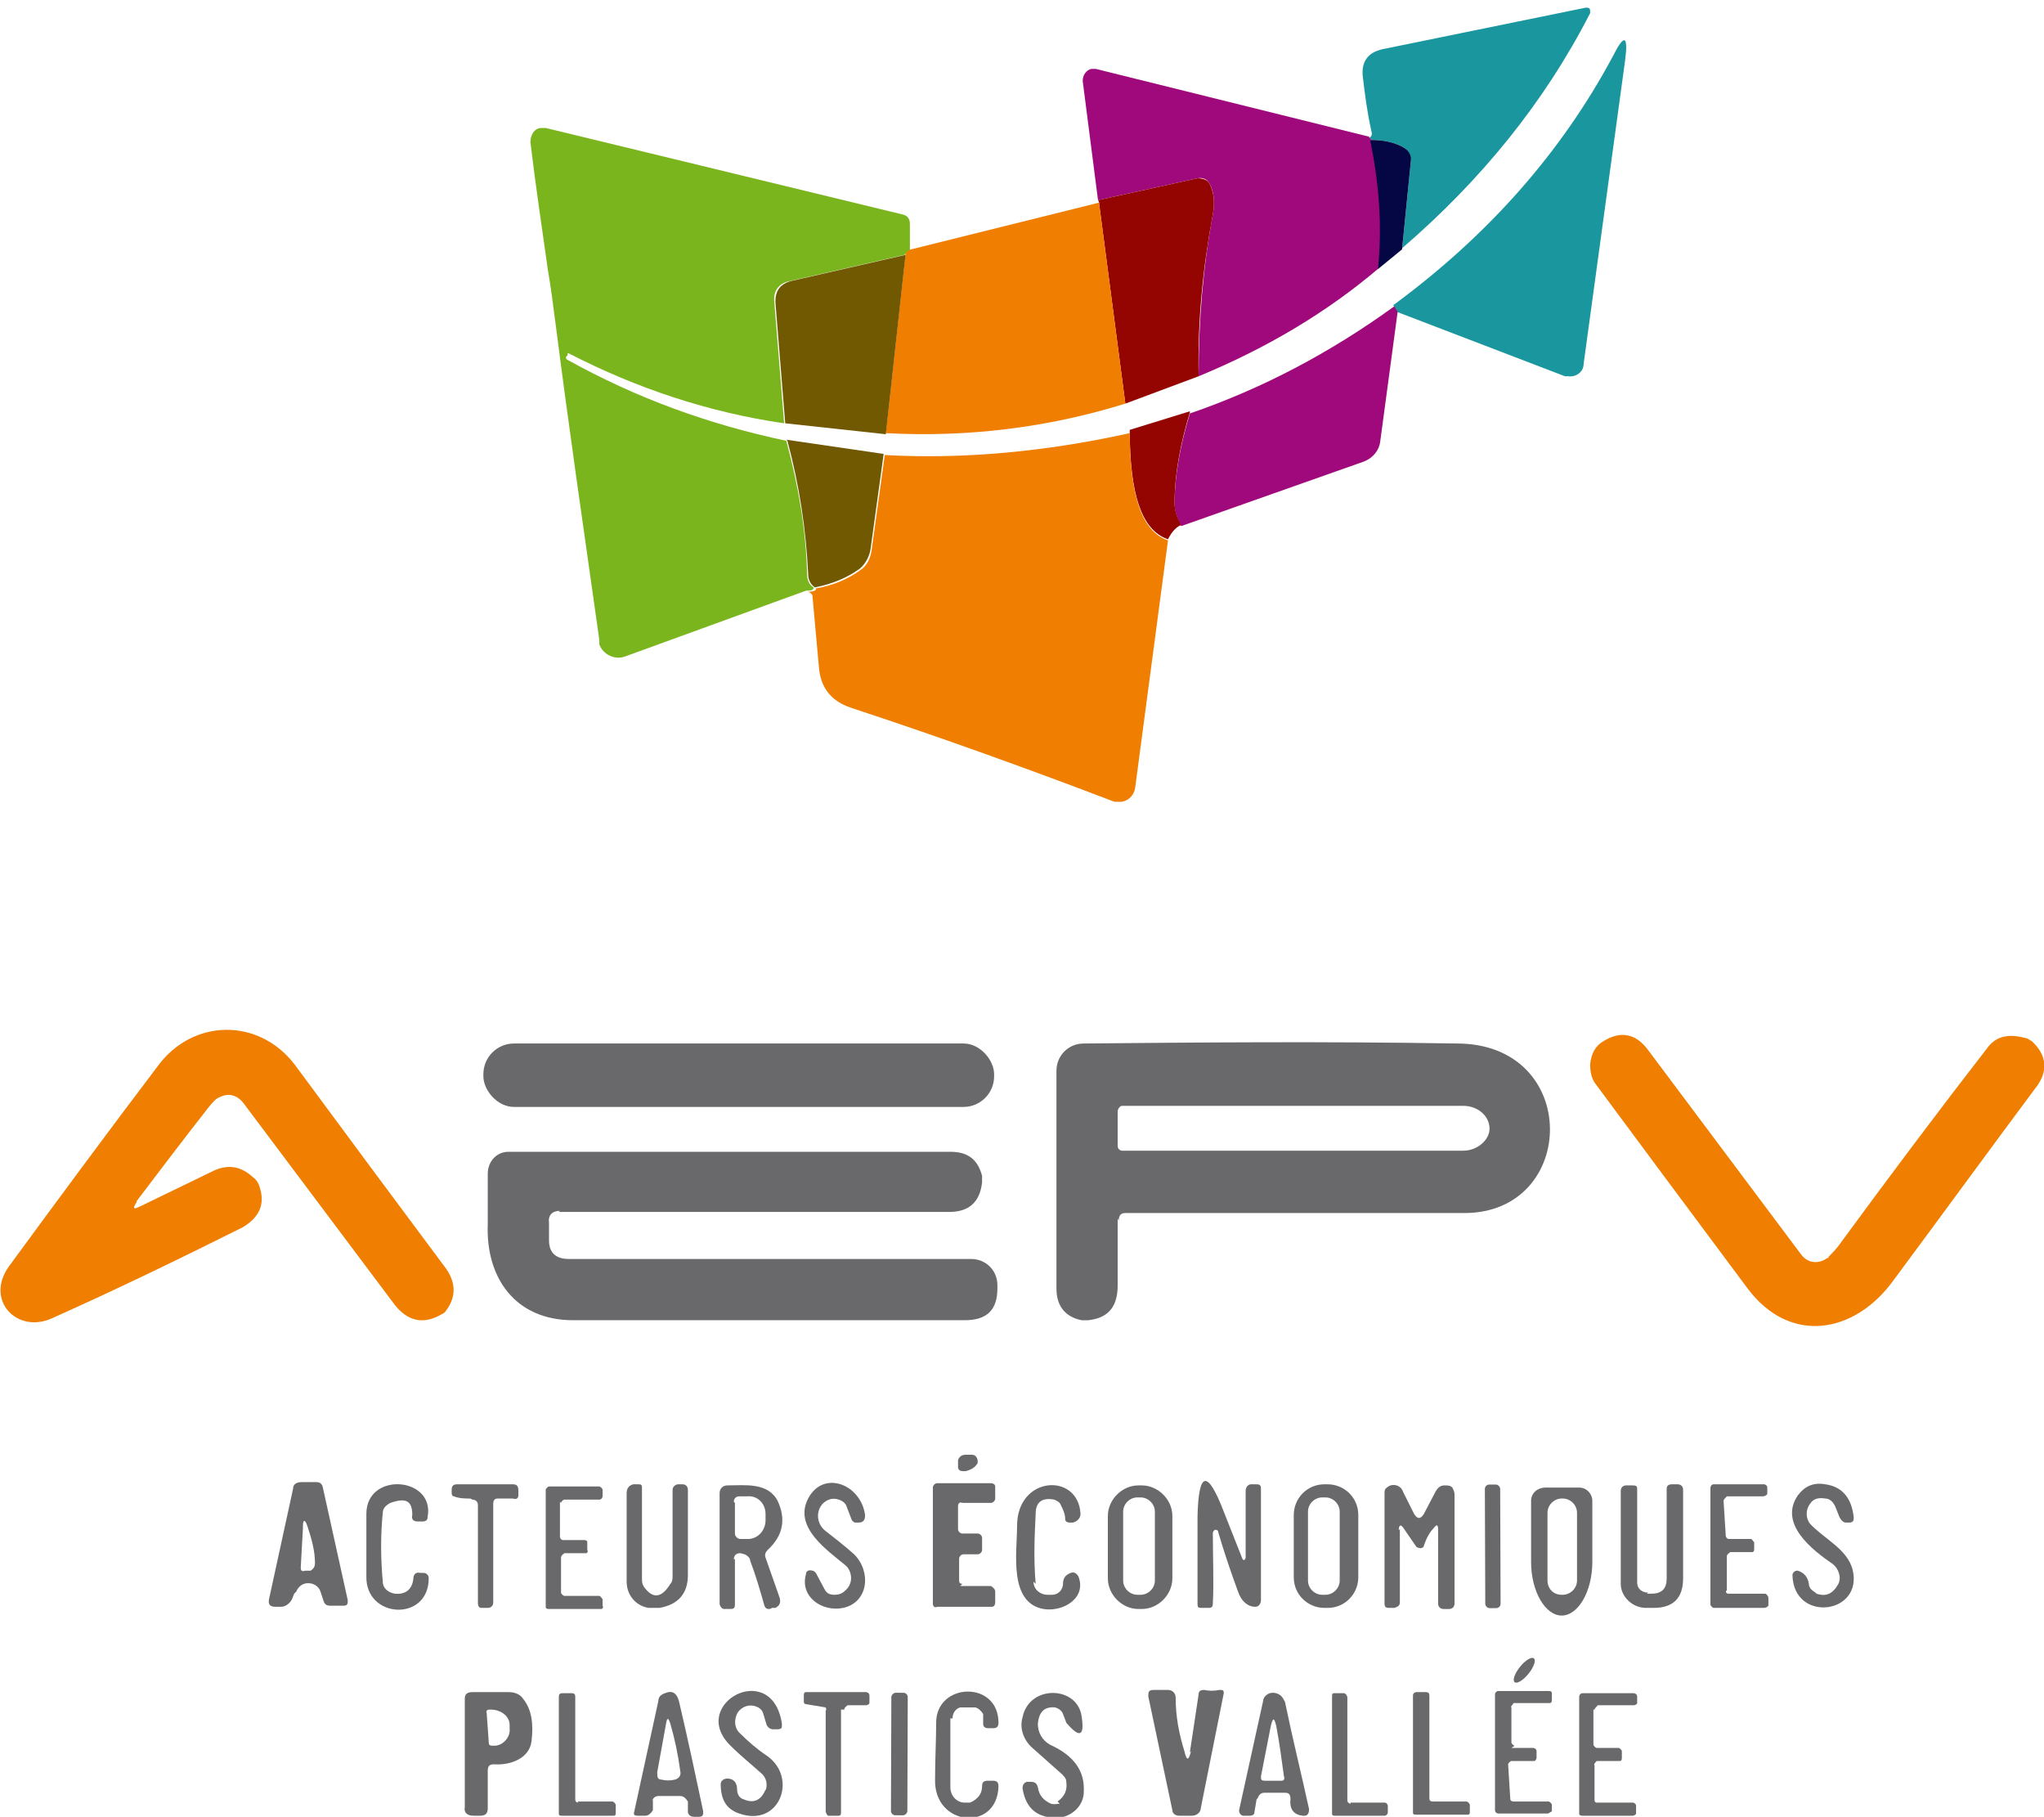
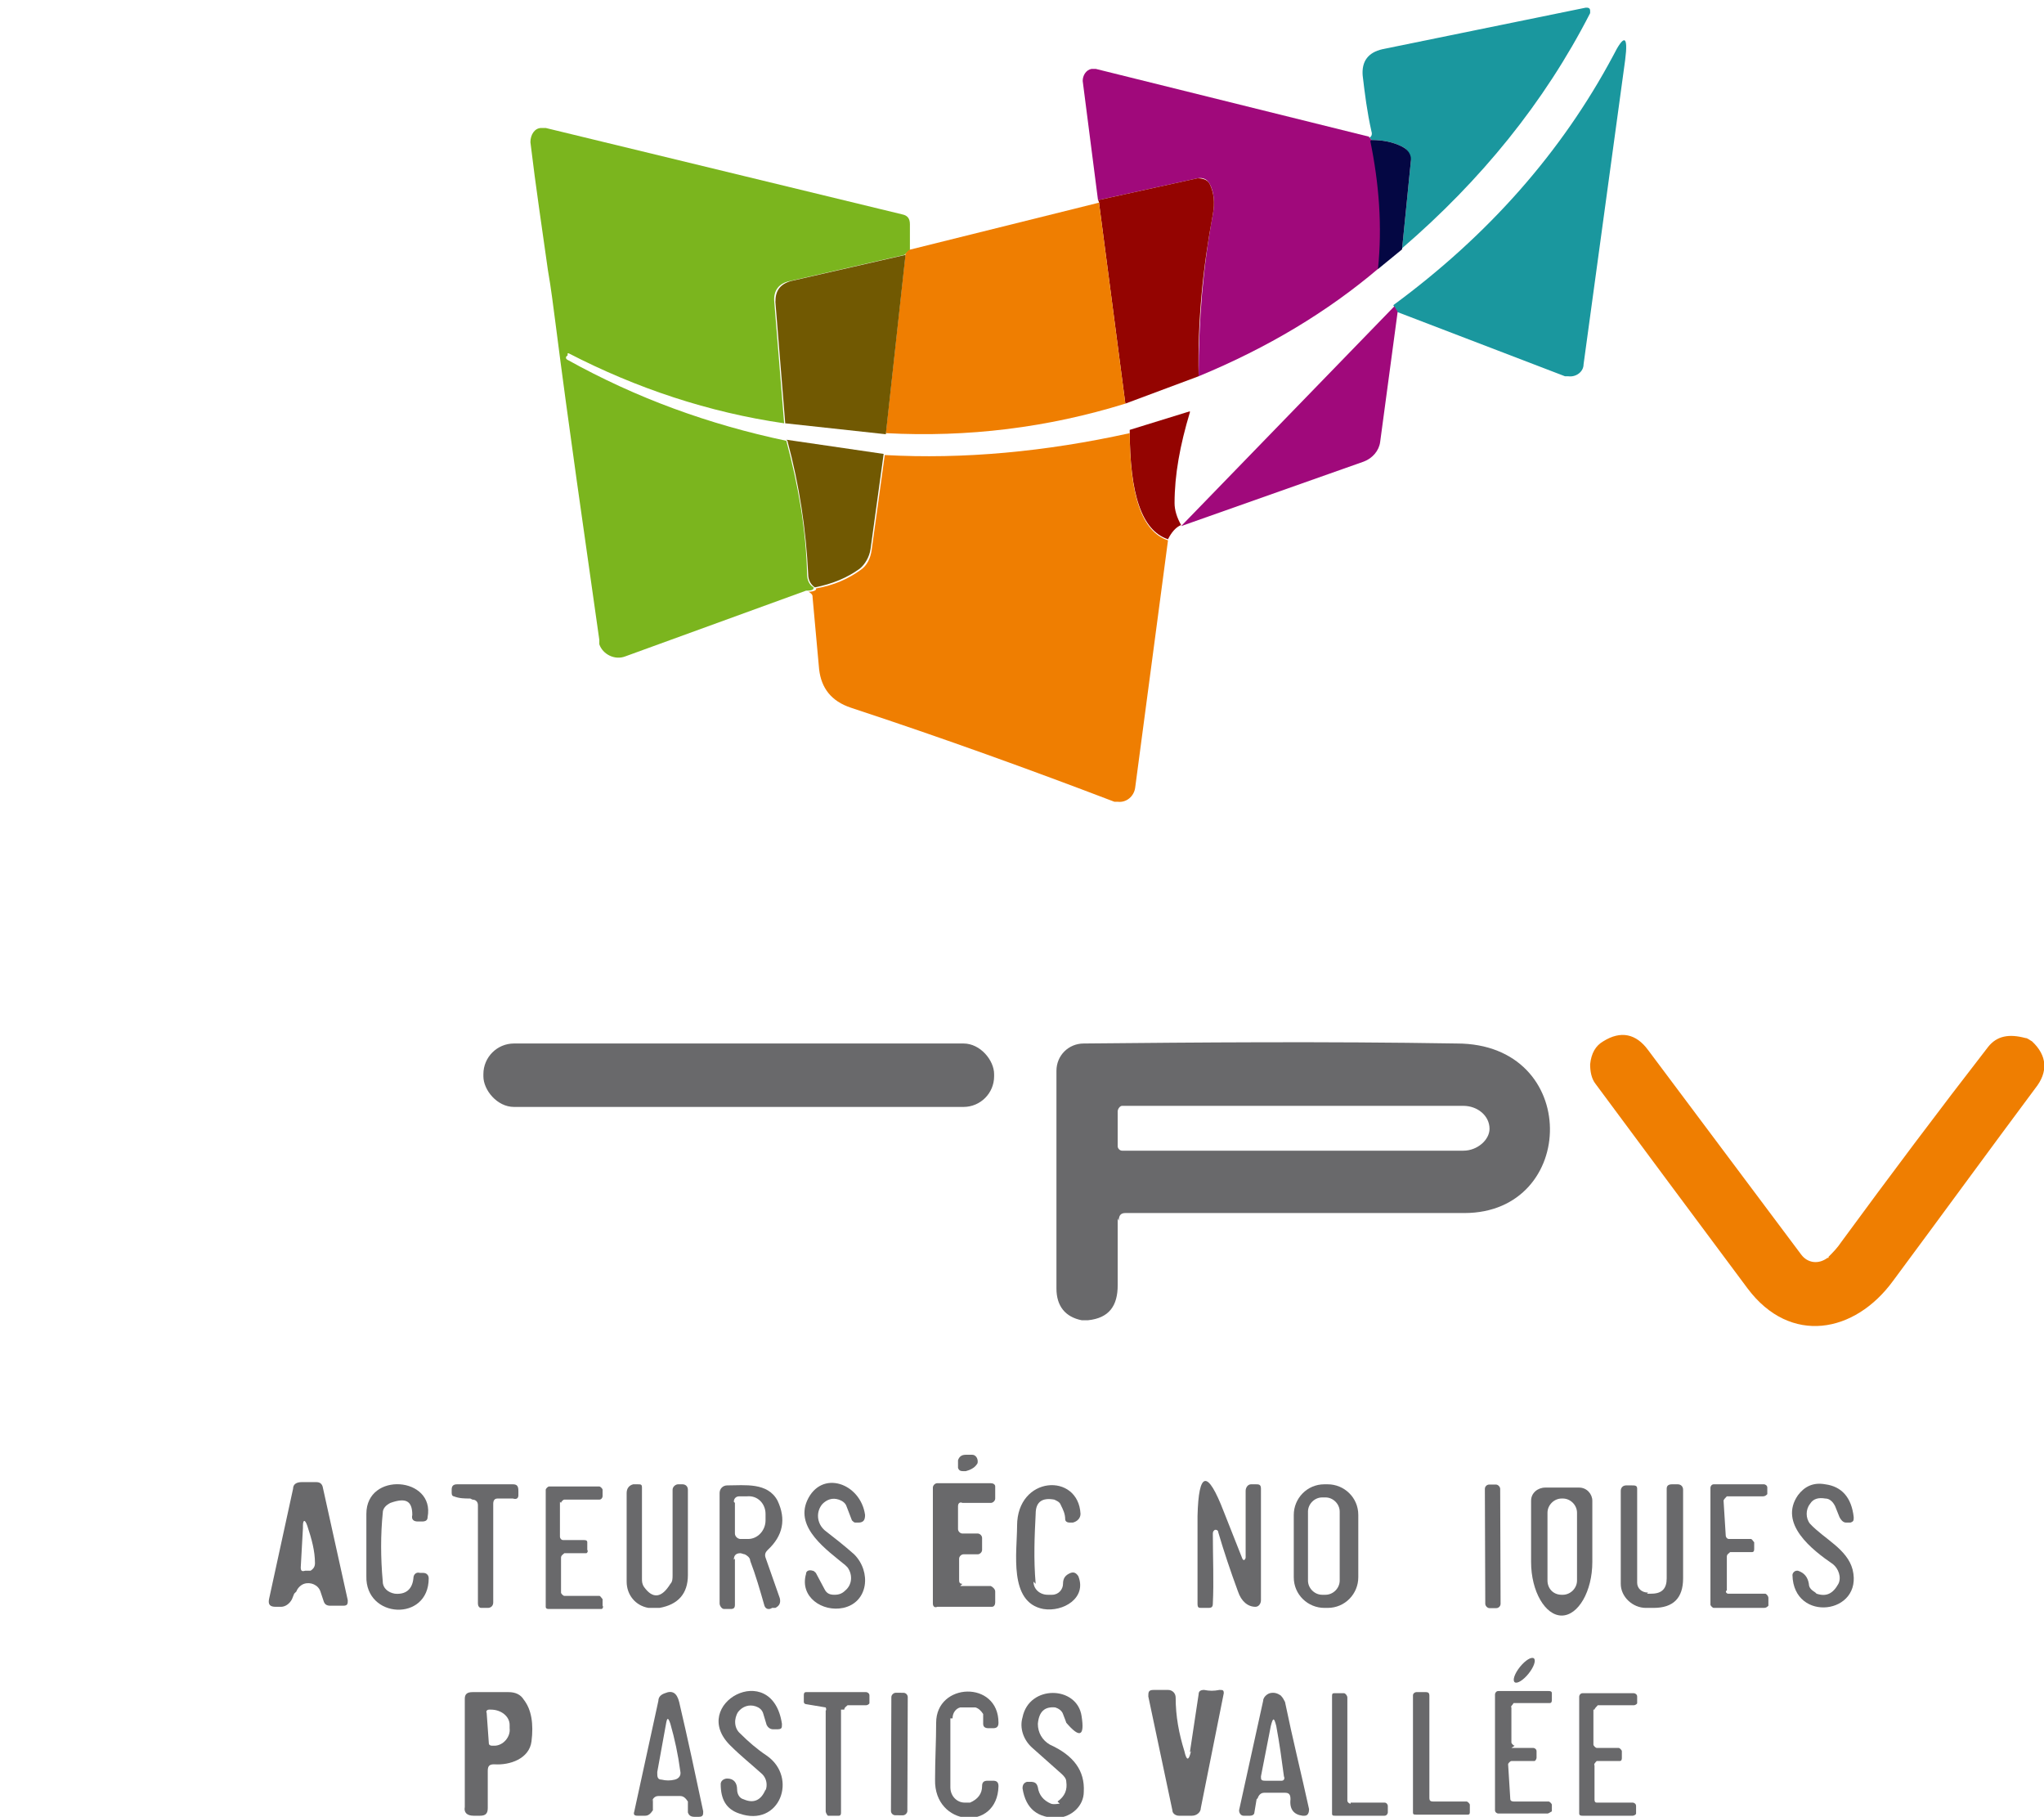
<svg xmlns="http://www.w3.org/2000/svg" id="Calque_1" data-name="Calque 1" viewBox="0 0 186.9 166.1">
  <defs>
    <style>      .cls-1 {        fill: #ef7e01;      }      .cls-1, .cls-2, .cls-3, .cls-4, .cls-5, .cls-6, .cls-7, .cls-8 {        stroke-width: 0px;      }      .cls-2 {        fill: #940401;      }      .cls-3 {        fill: #040743;      }      .cls-4 {        fill: #715902;      }      .cls-5 {        fill: #a0097b;      }      .cls-6 {        fill: #7bb51e;      }      .cls-7 {        fill: #1a979e;      }      .cls-8 {        fill: #69696b;      }    </style>
  </defs>
  <path class="cls-7" d="M128.2,22.8l.8-8c0-.6-.3-1.2-.8-1.4-.8-.4-1.7-.6-2.8-.6,0,0,0-.1-.2-.2.2-.1.3-.3.2-.6-.4-1.8-.6-3.4-.8-5.1-.1-1.3.5-2.1,1.8-2.4l18.6-3.8c.2,0,.4,0,.4.3,0,0,0,.2,0,.2-4.2,8.2-10,15.3-17.2,21.5Z" />
  <path class="cls-7" d="M127.7,28.4l-.3-.5c8.7-6.4,15.4-14,20.1-22.8,1-2,1.4-1.9,1.1.4l-3.8,27.8c0,.7-.7,1.2-1.4,1.1,0,0-.2,0-.3,0l-15.4-5.9Z" />
  <path class="cls-5" d="M125.2,12.6c.1,0,.2.2.2.2.8,3.9,1.1,7.8.7,11.7-4.7,4-10.2,7.3-16.5,9.9,0-5.1.4-10,1.3-14.8.2-1.1.1-2.1-.3-2.8-.2-.4-.6-.6-1.1-.5l-9.1,2-1.4-10.9c0-.5.3-1,.8-1.1.1,0,.2,0,.4,0l25,6.2Z" />
  <path class="cls-6" d="M83.2,22.9c0,0-.2.1-.5.4l-10.5,2.4c-1,.2-1.5.9-1.4,1.9l.9,11.1c-6.9-1-13.5-3.2-19.7-6.4,0,0-.1,0-.1,0v.2c-.2.1-.2.3,0,.4,6.3,3.5,12.9,5.9,20,7.4,1.1,4.1,1.8,8.1,1.9,12.2,0,.5.2,1,.6,1.2,0,.2-.1.3-.7.3l-16.5,6c-1,.4-2.1-.2-2.4-1.1,0-.1,0-.2,0-.4-1.4-9.9-2.8-19.5-4-28.9-.2-1.5-.4-3.2-.7-4.9-.5-3.6-1.1-7.5-1.6-11.7,0-.7.4-1.3,1-1.3.1,0,.3,0,.4,0l32.6,7.9c.5.1.7.4.7.9v2.4Z" />
  <path class="cls-3" d="M125.4,12.8c1.1,0,2,.2,2.8.6.6.3.9.8.8,1.4l-.8,8-2.2,1.8c.4-3.9.1-7.8-.7-11.7Z" />
  <path class="cls-2" d="M109.6,34.4l-6.7,2.5-2.4-18.3c0,0,0-.2-.1-.3l9.1-2c.4,0,.9.1,1.1.5.4.8.5,1.7.3,2.8-.9,4.8-1.4,9.7-1.3,14.8Z" />
  <path class="cls-1" d="M100.5,18.6l2.4,18.3c-7.1,2.2-14.4,3.1-21.9,2.7l1.8-16.4c.2-.3.4-.4.5-.4l17.3-4.3Z" />
  <path class="cls-4" d="M82.8,23.3l-1.8,16.4-9.2-1-.9-11.1c0-1,.4-1.6,1.4-1.9l10.5-2.4Z" />
-   <path class="cls-5" d="M127.5,28l.3.5-1.6,11.9c-.1.8-.7,1.5-1.5,1.8l-16.7,5.9c-.4-.8-.6-1.4-.6-2,0-2.6.5-5.3,1.4-8.3,6.7-2.3,12.9-5.6,18.7-9.8Z" />
+   <path class="cls-5" d="M127.5,28l.3.5-1.6,11.9c-.1.8-.7,1.5-1.5,1.8l-16.7,5.9Z" />
  <path class="cls-2" d="M108.8,37.7c-.9,3-1.4,5.7-1.4,8.3,0,.6.2,1.3.6,2-.5.2-.9.7-1.2,1.3-2.4-.8-3.5-4.1-3.5-10l5.5-1.7Z" />
  <path class="cls-1" d="M103.3,39.4c0,5.9,1.1,9.2,3.5,10l-3,22.6c-.1.8-.8,1.4-1.6,1.3-.1,0-.2,0-.3,0-7.6-2.9-15.6-5.8-24.1-8.6-1.8-.6-2.7-1.8-2.9-3.5-.2-2.2-.4-4.4-.6-6.6,0-.1,0-.2-.1-.3,0,0-.2-.2-.3-.2.6,0,.8-.2.7-.3,1.7-.3,3-.9,4.1-1.7.6-.4.9-1.1,1-1.8l1.2-8.7c7.2.4,14.7-.3,22.4-2Z" />
  <path class="cls-4" d="M71.9,40.2l8.9,1.3-1.2,8.7c-.1.7-.5,1.4-1,1.8-1.1.8-2.5,1.4-4.1,1.7-.4-.3-.6-.7-.6-1.2-.2-4.1-.8-8.1-1.9-12.2Z" />
-   <path class="cls-1" d="M12.5,109.9c-.4.6-.3.7.3.4l6.6-3.2c1.4-.7,2.6-.5,3.7.5.3.2.5.5.6.8.6,1.7,0,2.9-1.5,3.8-6,3-11.8,5.8-17.4,8.3-3.2,1.5-6.2-1.6-4-4.7,4.4-6,8.9-12.1,13.6-18.3,3.2-4.4,9.3-4.5,12.6-.1,4.5,6.1,9.1,12.3,13.8,18.6.9,1.3.9,2.6,0,3.8-.1.2-.3.3-.5.4-1.6.9-3,.6-4.2-.9l-13.8-18.4c-.6-.8-1.4-1-2.2-.6-.3.1-.6.4-1,.9-2.2,2.8-4.4,5.7-6.6,8.6Z" />
  <path class="cls-1" d="M167.2,114.9c.4-.4.8-.8,1.2-1.4,4.4-6,8.9-12,13.4-17.8.8-1,1.9-1.2,3.4-.8.2,0,.4.2.6.3,1.4,1.3,1.5,2.8.3,4.3-4.1,5.5-8.4,11.4-13,17.6-3.5,4.8-9.4,5.9-13.3.7-5-6.7-9.6-12.9-13.9-18.7-.4-.5-.5-1.2-.5-1.8.1-1,.5-1.7,1.2-2.1,1.6-1,3-.7,4.1.8l14,18.7c.6.8,1.6.9,2.4.3,0,0,0,0,.1,0Z" />
  <rect class="cls-8" x="44.4" y="95.3" width="46.7" height="5.8" rx="2.8" ry="2.8" transform="translate(-.2 .1) rotate(0)" />
  <path class="cls-8" d="M102.2,111.4v6.1c0,1.9-.8,3-2.7,3.2-.2,0-.4,0-.6,0-1.5-.3-2.3-1.3-2.3-2.9v-19.9c0-1.4,1.1-2.5,2.5-2.5,10.5-.1,21.9-.2,34.1,0,11.4,0,11.1,15.5.7,15.5-10.1,0-20.5,0-31,0-.4,0-.6.2-.6.7ZM102.2,101.6v3.2c0,.2.2.4.4.4h31.2c1.3,0,2.4-1,2.4-2h0c0-1.2-1.1-2.1-2.4-2.1h-31.2c-.2,0-.4.3-.4.5h0Z" />
-   <path class="cls-8" d="M51.2,110.7c-.7,0-1.1.4-1,1.1v1.6c0,1.1.6,1.7,1.8,1.7h36.8c1.3,0,2.4,1,2.4,2.4,0,0,0,0,0,0v.3c0,2-1,2.9-3,2.9-11.4,0-23.3,0-35.8,0-5.3,0-8-3.9-7.8-8.8,0-1.6,0-3.1,0-4.6,0-1.1.8-2,1.9-2,0,0,0,0,0,0h40.4c1.6,0,2.5.7,2.9,2.2,0,.2,0,.4,0,.6-.2,1.8-1.2,2.7-3,2.7h-35.7Z" />
  <path class="cls-8" d="M88.2,134.5c-.3,0-.5,0-.6-.3,0,0,0-.2,0-.2v-.5c.1-.3.3-.5.7-.5h.6c.3,0,.5.3.5.6,0,.1,0,.2-.1.3-.2.3-.6.5-1,.6Z" />
  <path class="cls-8" d="M26.9,145.7l-.2.5c-.2.4-.6.7-1,.7h-.5c-.5,0-.7-.2-.6-.7l2.2-10.1c0-.4.3-.6.8-.6h1.3c.3,0,.5.1.6.4l2.3,10.4c0,.3,0,.5-.4.5h-1.2c-.3,0-.5-.1-.6-.4l-.3-.9c-.2-.6-.9-.9-1.5-.7-.3.1-.6.4-.7.7ZM27.7,139.7l-.2,3.6c0,.3.1.4.4.3h.5c.3-.2.4-.4.4-.7,0-1.1-.3-2.2-.7-3.4-.2-.6-.4-.6-.4,0Z" />
  <path class="cls-8" d="M87.8,145h2.8c.2.1.4.3.4.5v1c0,.2-.1.4-.3.4,0,0,0,0,0,0h-5c-.2.1-.4,0-.4-.3,0,0,0,0,0,0v-10.6c0-.2.2-.4.4-.4h4.9c.2,0,.4.1.4.3,0,0,0,0,0,0v1.1c0,.2-.2.4-.4.4,0,0,0,0,0,0h-2.6c-.2-.1-.4,0-.4.3,0,0,0,0,0,0v2.1c0,.2.2.4.4.4h1.4c.2,0,.4.2.4.4,0,0,0,0,0,0v1.1c0,.2-.2.4-.4.4h-1.3c-.2,0-.4.2-.4.4v1.9c0,.2,0,.4.3.4Z" />
  <path class="cls-8" d="M35.7,137.4c-.4.2-.7.5-.7.9-.2,2-.2,4.1,0,6.3,0,.6.5,1,1.1,1.1,1,.1,1.6-.4,1.7-1.4,0-.4.3-.6.6-.5h.3c.3,0,.5.2.5.5,0,4-5.8,3.7-5.7-.2,0-1.9,0-3.8,0-5.7,0-3.9,6.3-3.4,5.6.3,0,.3-.2.4-.5.4h-.4c-.4,0-.6-.2-.5-.6,0-1.3-.6-1.6-2-1.1Z" />
  <path class="cls-8" d="M43,137c-.5,0-1,0-1.5-.2-.1,0-.2-.1-.2-.3v-.3c0-.3.1-.5.5-.5h5.1c.4,0,.5.2.5.6v.4c0,.3-.2.4-.5.3-.5,0-1,0-1.4,0-.3,0-.4.2-.4.5v9c0,.3-.2.5-.5.5h-.6c-.2,0-.3-.2-.3-.4v-9c0-.3-.2-.5-.5-.5,0,0,0,0,0,0Z" />
  <path class="cls-8" d="M51.2,137.3v3.2c0,.1.1.3.3.3h1.9c.1,0,.3,0,.3.2v.7c.1.1,0,.3-.1.3,0,0,0,0,0,0h-2c-.1.1-.3.2-.3.4v3.2c0,.1.2.3.3.3h3.2c.1,0,.2.2.3.3v.6c.1.1,0,.3-.1.3,0,0,0,0,0,0h-4.8c-.1,0-.3,0-.3-.2,0,0,0,0,0,0v-10.7c0-.1.2-.3.3-.3h4.6c.1,0,.3.2.3.3h0v.6c0,.1-.1.3-.3.3h-3.2c-.1,0-.3.2-.3.3h0Z" />
  <path class="cls-8" d="M58.9,145.1c.8,1.1,1.6,1,2.4-.3.2-.2.2-.5.2-.8v-7.8c0-.3.3-.5.5-.5h.4c.3,0,.5.2.5.5v7.8c0,1.7-.9,2.7-2.6,3-.3,0-.7,0-1,0-1.2-.2-2-1.2-2-2.4v-8.1c0-.4.2-.7.6-.8h.4c.3,0,.4,0,.4.3v8.3c0,.3,0,.5.2.8Z" />
  <path class="cls-8" d="M67.2,142.5v4.2c0,.3-.1.4-.4.4h-.6c-.2,0-.4-.3-.4-.5v-10.1c0-.4.3-.7.7-.7,1.6,0,3.7-.3,4.6,1.4.8,1.7.5,3.2-.9,4.5-.2.2-.3.4-.2.7l1.3,3.7c.1.4,0,.7-.4.9h-.3c-.3.2-.6.1-.7-.2-.4-1.4-.8-2.8-1.3-4.1,0-.3-.3-.5-.5-.6-.1,0-.3-.1-.4-.1-.4,0-.6.2-.6.6ZM67.2,137.4v2.8c0,.3.3.5.5.5h.7c.9,0,1.6-.8,1.6-1.7h0v-.6c0-.9-.7-1.7-1.7-1.6h-.7c-.3,0-.5.2-.5.5,0,0,0,0,0,0Z" />
  <path class="cls-8" d="M77.3,145.4c.6-.5.7-1.4.2-2.1,0,0-.1-.1-.2-.2-1.7-1.4-4.6-3.4-3.5-5.9,1.3-2.9,4.9-1.6,5.3,1.3,0,.4-.1.7-.6.7-.1,0-.2,0-.3,0-.1,0-.2-.1-.3-.2l-.5-1.3c-.1-.3-.4-.5-.7-.6-.6-.2-1.1,0-1.5.4-.6.7-.5,1.7.1,2.3,0,0,0,0,.1.1.9.7,1.8,1.4,2.7,2.2,1.6,1.6,1.3,4.4-1,4.9-1.9.4-4-1-3.4-3.1,0-.3.3-.4.6-.3.1,0,.2.1.3.2l.8,1.5c.2.4.5.5.9.5.4,0,.7-.1,1-.4Z" />
  <path class="cls-8" d="M94.5,144.6c0,.7.6,1.2,1.3,1.2h.4c.6,0,1-.5,1-1,0-.5.2-.8.7-1,.3-.1.5,0,.7.3.8,2-1.4,3.3-3.2,3-3.2-.6-2.4-5.2-2.4-7.6,0-4.6,5.6-4.9,5.8-1.1,0,.4-.3.7-.7.8h-.3c-.2,0-.4-.1-.4-.3,0-.5-.2-.9-.4-1.3-.1-.3-.4-.4-.6-.5-1.1-.2-1.7.2-1.7,1.3-.1,2-.2,4.1,0,6.4Z" />
-   <path class="cls-8" d="M107.2,144.3c0,1.5-1.3,2.8-2.8,2.8h-.3c-1.5,0-2.8-1.3-2.8-2.8h0v-5.7c0-1.5,1.3-2.8,2.8-2.8h.3c1.5,0,2.8,1.3,2.8,2.8v5.7ZM105.6,138.2c0-.7-.6-1.3-1.3-1.3h-.3c-.7,0-1.3.6-1.3,1.3h0s0,6.3,0,6.3c0,.7.6,1.3,1.3,1.3h.3c.7,0,1.3-.6,1.3-1.3h0s0-6.3,0-6.3Z" />
  <path class="cls-8" d="M111.1,139.9c-.1,0-.2.1-.2.3,0,2.2.1,4.4,0,6.4,0,.3-.1.4-.4.4h-.6c-.3,0-.4,0-.4-.4,0-2.8,0-5.5,0-8,.1-4.1.9-4.3,2.4-.4l1.7,4.3c0,0,.1.2.2.1,0,0,.1-.1.1-.2v-6.1c0-.3.2-.6.5-.6h.4c.3,0,.5,0,.5.4v10.2c0,.3-.2.6-.5.6,0,0,0,0,0,0-.7,0-1.3-.5-1.6-1.4-.7-1.9-1.3-3.7-1.8-5.4,0-.2-.2-.3-.4-.2Z" />
  <path class="cls-8" d="M124.2,144.2c0,1.5-1.2,2.8-2.8,2.8h-.3c-1.5,0-2.8-1.2-2.8-2.8v-5.7c0-1.5,1.2-2.8,2.8-2.8h.3c1.5,0,2.8,1.2,2.8,2.8v5.7ZM122.5,138.2c0-.7-.6-1.3-1.3-1.3h-.3c-.7,0-1.3.6-1.3,1.3h0v6.3c0,.7.6,1.3,1.3,1.3h.3c.7,0,1.3-.6,1.3-1.3v-6.3Z" />
-   <path class="cls-8" d="M128,139.8v6.7c0,.3-.2.4-.5.5h-.4c-.3,0-.5,0-.5-.4v-10c0-.2,0-.4.1-.5.3-.3.6-.4,1-.3.3.1.5.3.6.6l1,2c.3.5.6.5.9,0l1.1-2.1c.2-.3.4-.5.8-.5.3,0,.5,0,.7.2.1.2.2.4.2.6,0,3.4,0,6.7,0,10,0,.3-.2.5-.5.5,0,0,0,0,0,0h-.5c-.3,0-.5-.2-.5-.5v-6.7c0-.5-.1-.6-.4-.2-.4.4-.7,1-.9,1.6,0,.2-.3.3-.5.2,0,0-.1,0-.2-.1l-1.1-1.6c-.3-.5-.5-.4-.5.1Z" />
  <rect class="cls-8" x="135.8" y="135.7" width="1.4" height="11.3" rx=".4" ry=".4" transform="translate(-.5 .5) rotate(-.2)" />
  <path class="cls-8" d="M144.4,136c.7,0,1.2.6,1.2,1.2v5.6c0,2.7-1.3,4.9-2.8,4.9h0c-1.5,0-2.8-2.2-2.8-4.9v-5.6c0-.7.6-1.2,1.3-1.2h3.1ZM144.2,138.3c0-.7-.6-1.3-1.3-1.3h-.1c-.7,0-1.3.6-1.3,1.3v6.2c0,.7.5,1.3,1.3,1.3h.1c.7,0,1.3-.6,1.3-1.3v-6.2Z" />
  <path class="cls-8" d="M150.6,145.7h.4c1,0,1.4-.5,1.4-1.4v-8.2c0-.3.2-.4.5-.4h.5c.3,0,.5.2.5.5v8.1c0,1.8-.9,2.7-2.7,2.7h-.7c-1.2,0-2.3-1-2.3-2.2v-8.5c0-.3.2-.5.5-.5h.5c.3,0,.5,0,.5.3,0,0,0,0,0,0v8.6c0,.5.4.9,1,.9Z" />
  <path class="cls-8" d="M158.1,145.7h3.3c.1,0,.3.2.3.4,0,0,0,0,0,0v.7c-.1.1-.2.2-.4.2h-4.6c-.1,0-.3-.2-.3-.3h0s0-10.7,0-10.7c0-.1.1-.3.3-.3h4.6c.1,0,.3.1.3.3,0,0,0,0,0,0v.6c-.1.1-.2.2-.4.2h-3.3c-.1.1-.3.3-.3.4,0,0,0,0,0,0l.2,3.2c0,.1.1.3.3.3h2c.1,0,.2.2.3.3v.6c0,.1,0,.3-.2.3,0,0,0,0,0,0h-2c-.1.1-.3.2-.3.4v3.1c-.2.1,0,.3.1.3,0,0,0,0,0,0Z" />
  <path class="cls-8" d="M166.1,145.7c.9.3,1.5,0,2-.9.3-.6,0-1.4-.5-1.8-1.9-1.3-5-3.7-3.2-6.3.6-.8,1.4-1.2,2.5-1,1.5.2,2.4,1.2,2.6,3,0,.3,0,.4-.3.5-.1,0-.3,0-.4,0-.3,0-.5-.3-.6-.5l-.4-1c-.2-.4-.5-.7-.9-.7-.6-.1-1.1,0-1.4.5-.4.5-.4,1.3,0,1.8,1.3,1.4,3.4,2.3,3.9,4.2,1,4.1-5.4,4.9-5.5.5,0-.2.2-.4.4-.4,0,0,0,0,.1,0,.6.2.9.6,1,1.2,0,.4.3.6.6.8Z" />
  <ellipse class="cls-8" cx="139.4" cy="152.7" rx="1.4" ry=".5" transform="translate(-67 165.3) rotate(-51.1)" />
  <path class="cls-8" d="M44.6,161.8v3.5c0,.5-.2.7-.7.7h-.6c-.6,0-.9-.3-.8-.8v-9.9c0-.4.2-.6.7-.6h3.3c.6,0,1.1.2,1.4.7.7.9.9,2.2.7,3.8-.2,1.6-2,2.2-3.4,2.1-.4,0-.6.1-.6.6ZM44.5,156.6l.2,2.8c0,.1.1.2.3.2h.2c.8,0,1.5-.8,1.4-1.6,0,0,0,0,0,0v-.3c0-.8-.8-1.4-1.7-1.4,0,0,0,0,0,0h-.2c-.1,0-.3.1-.2.3,0,0,0,0,0,0Z" />
  <path class="cls-8" d="M108.8,160.2l.8-5.3c0-.3.2-.4.5-.4.5.1.9.1,1.4,0,.3,0,.4,0,.4.3l-2.1,10.5c0,.4-.4.7-.8.7h-1.2c-.3,0-.6-.2-.6-.5l-2.2-10.4c0-.4,0-.6.5-.6h1.3c.4,0,.7.3.7.7,0,1.7.3,3.3.8,4.9.2.9.4.9.6,0Z" />
-   <path class="cls-8" d="M52.8,164.7h3.2c.1,0,.3.2.3.3v.7c0,.2,0,.3-.2.3,0,0,0,0,0,0h-4.7c-.2,0-.3,0-.3-.2h0v-10.7c0-.2.1-.3.3-.3,0,0,0,0,0,0h.9c.2,0,.3.1.3.3v9.4c0,.2.1.3.3.3Z" />
  <path class="cls-8" d="M59.7,164.5v1c-.2.3-.4.5-.7.5h-.7c-.3,0-.4-.1-.3-.4l2.2-10.1c0-.4.3-.6.6-.7.7-.3,1.1,0,1.3.8.8,3.4,1.5,6.7,2.2,10,0,.3,0,.5-.4.5h-.4c-.3,0-.5-.1-.6-.4v-1c-.2-.3-.4-.5-.7-.5h-2c-.3,0-.5.2-.6.5ZM60.1,162.1c0,.3,0,.6.4.6.4.1.8.1,1.2,0,.4-.1.6-.4.5-.8-.2-1.5-.5-2.9-.9-4.3-.2-.6-.3-.6-.4,0l-.8,4.4Z" />
  <path class="cls-8" d="M70,163.7c.2-.5.1-1.1-.3-1.5-1-.9-2-1.7-2.9-2.6-3.9-3.8,3.8-8,4.7-2,0,.4,0,.5-.5.5h-.3c-.3,0-.5-.2-.6-.4l-.3-1c-.1-.4-.4-.6-.7-.7-.6-.2-1.2,0-1.6.5-.4.6-.4,1.5.2,2,.7.7,1.5,1.4,2.4,2,2.9,2,1.2,6.6-2.5,5.3-1.2-.4-1.7-1.3-1.7-2.7,0-.3.3-.5.6-.5,0,0,0,0,0,0,.6,0,.9.4.9,1,0,.4.2.8.6.9.9.4,1.6.1,2-.9Z" />
  <path class="cls-8" d="M76.9,156.3v9.4c0,.1,0,.3-.2.3,0,0,0,0,0,0h-1c-.1-.1-.2-.3-.2-.4v-9.2c.1-.1,0-.3,0-.3l-1.8-.3c-.1,0-.2-.1-.2-.2v-.6c0-.1,0-.3.2-.3,0,0,0,0,0,0h5.5c.1,0,.3.1.3.3,0,0,0,0,0,0v.7c0,.1-.2.2-.3.2h-1.7c-.1.1-.3.2-.3.4Z" />
  <rect class="cls-8" x="76.6" y="159.6" width="11.2" height="1.5" rx=".4" ry=".4" transform="translate(-78.4 242) rotate(-89.8)" />
  <path class="cls-8" d="M86.9,157.1v6.3c0,.8.6,1.4,1.3,1.4.2,0,.3,0,.5,0,.7-.3,1.1-.8,1.1-1.5,0-.3.1-.5.5-.5h.5c.3,0,.5.1.5.5-.1,4.2-5.9,3.7-5.8-.6,0-1.8.1-3.5.1-5.2,0-3.7,5.7-3.9,5.7,0,0,.4-.2.5-.5.5h-.4c-.3,0-.5-.1-.5-.4v-.9c-.2-.3-.4-.5-.7-.6-.5,0-.9,0-1.4,0-.4.1-.7.5-.7,1Z" />
  <path class="cls-8" d="M96.7,164.7c.7-.5.9-1.1.8-1.8,0-.3-.2-.5-.4-.7l-2.7-2.4c-.8-.7-1.2-1.8-.9-2.8.6-3,5-2.9,5.4-.1.3,1.9-.2,2-1.4.6,0,0-.1-.3-.3-.8-.1-.3-.4-.5-.7-.6-1-.1-1.5.4-1.6,1.5,0,.8.4,1.5,1.1,1.9,2.2,1,3.2,2.4,3.1,4.3,0,1.3-1.1,2.3-2.4,2.4-1.8,0-2.9-.8-3.2-2.7,0-.3.1-.5.4-.6,0,0,0,0,0,0h.3c.4,0,.6.1.7.5.1.7.5,1.2,1.2,1.5.3.1.6,0,.8,0Z" />
  <path class="cls-8" d="M114.9,164.5l-.2,1.2c0,.2-.2.3-.4.3h-.6c-.2,0-.4-.2-.4-.5,0,0,0,0,0,0l2.2-10c0-.3.3-.6.6-.7.4-.1.7,0,1,.2.2.2.3.4.4.6.7,3.4,1.5,6.6,2.2,9.8,0,.3-.1.6-.4.6,0,0-.1,0-.2,0-.8-.1-1.2-.6-1.1-1.5,0-.4-.1-.6-.5-.6h-1.9c-.3,0-.5.2-.6.5ZM116.7,157.8c-.2-.8-.3-.8-.5,0l-.9,4.6c0,.3,0,.4.4.4h1.5c.2,0,.3-.2.2-.4-.2-1.5-.4-3-.7-4.6Z" />
  <path class="cls-8" d="M123.5,164.8h3.1c.2,0,.3.2.3.3h0s0,.6,0,.6c0,.1-.1.3-.3.3h-4.5c-.2,0-.3,0-.3-.2v-10.7c0-.2,0-.3.2-.3,0,0,0,0,0,0h.9c.1,0,.3.2.3.4v9.4c0,.2.2.3.3.3Z" />
  <path class="cls-8" d="M131,164.7h3.1c.1,0,.3.2.3.3v.6c0,.2,0,.3-.2.3,0,0,0,0,0,0h-4.7c-.2,0-.3,0-.3-.2,0,0,0,0,0,0v-10.7c0-.2.2-.3.3-.3h.9c.2,0,.3.1.3.3v9.4c0,.2.1.3.3.3Z" />
  <path class="cls-8" d="M138.2,159.8h2c.1,0,.3.1.3.3v.6c0,.1-.1.3-.2.3,0,0,0,0,0,0h-2.1c-.1,0-.3.2-.3.3,0,0,0,0,0,0l.2,3.2c0,.1.1.2.3.2h3.2c.1,0,.3.2.3.3,0,0,0,0,0,0v.6c-.2.1-.3.2-.4.2h-4.5c-.1,0-.3-.1-.3-.3v-10.6c0-.1.1-.3.3-.3h4.6c.1,0,.3,0,.3.2v.6c0,.1,0,.3-.2.3,0,0,0,0,0,0h-3.3c-.1.2-.3.3-.2.4v3.2c0,.1.2.3.3.3Z" />
  <path class="cls-8" d="M145.7,156.3v3.2c0,.1.2.3.3.3h2c.1,0,.3.2.3.3v.6c0,.1,0,.3-.2.3h-2.1c-.1.1-.3.3-.2.4v3.1c0,.1,0,.3.2.3,0,0,0,0,0,0h3.3c.1,0,.3.1.3.3,0,0,0,0,0,0v.7c0,.1-.2.2-.3.2h-4.6c-.1,0-.3,0-.3-.2v-10.7c0-.1.1-.3.3-.3h4.7c.1,0,.3.1.3.3,0,0,0,0,0,0v.6c0,.1-.2.2-.3.2h-3.3c-.1.1-.3.3-.3.4,0,0,0,0,0,0Z" />
</svg>